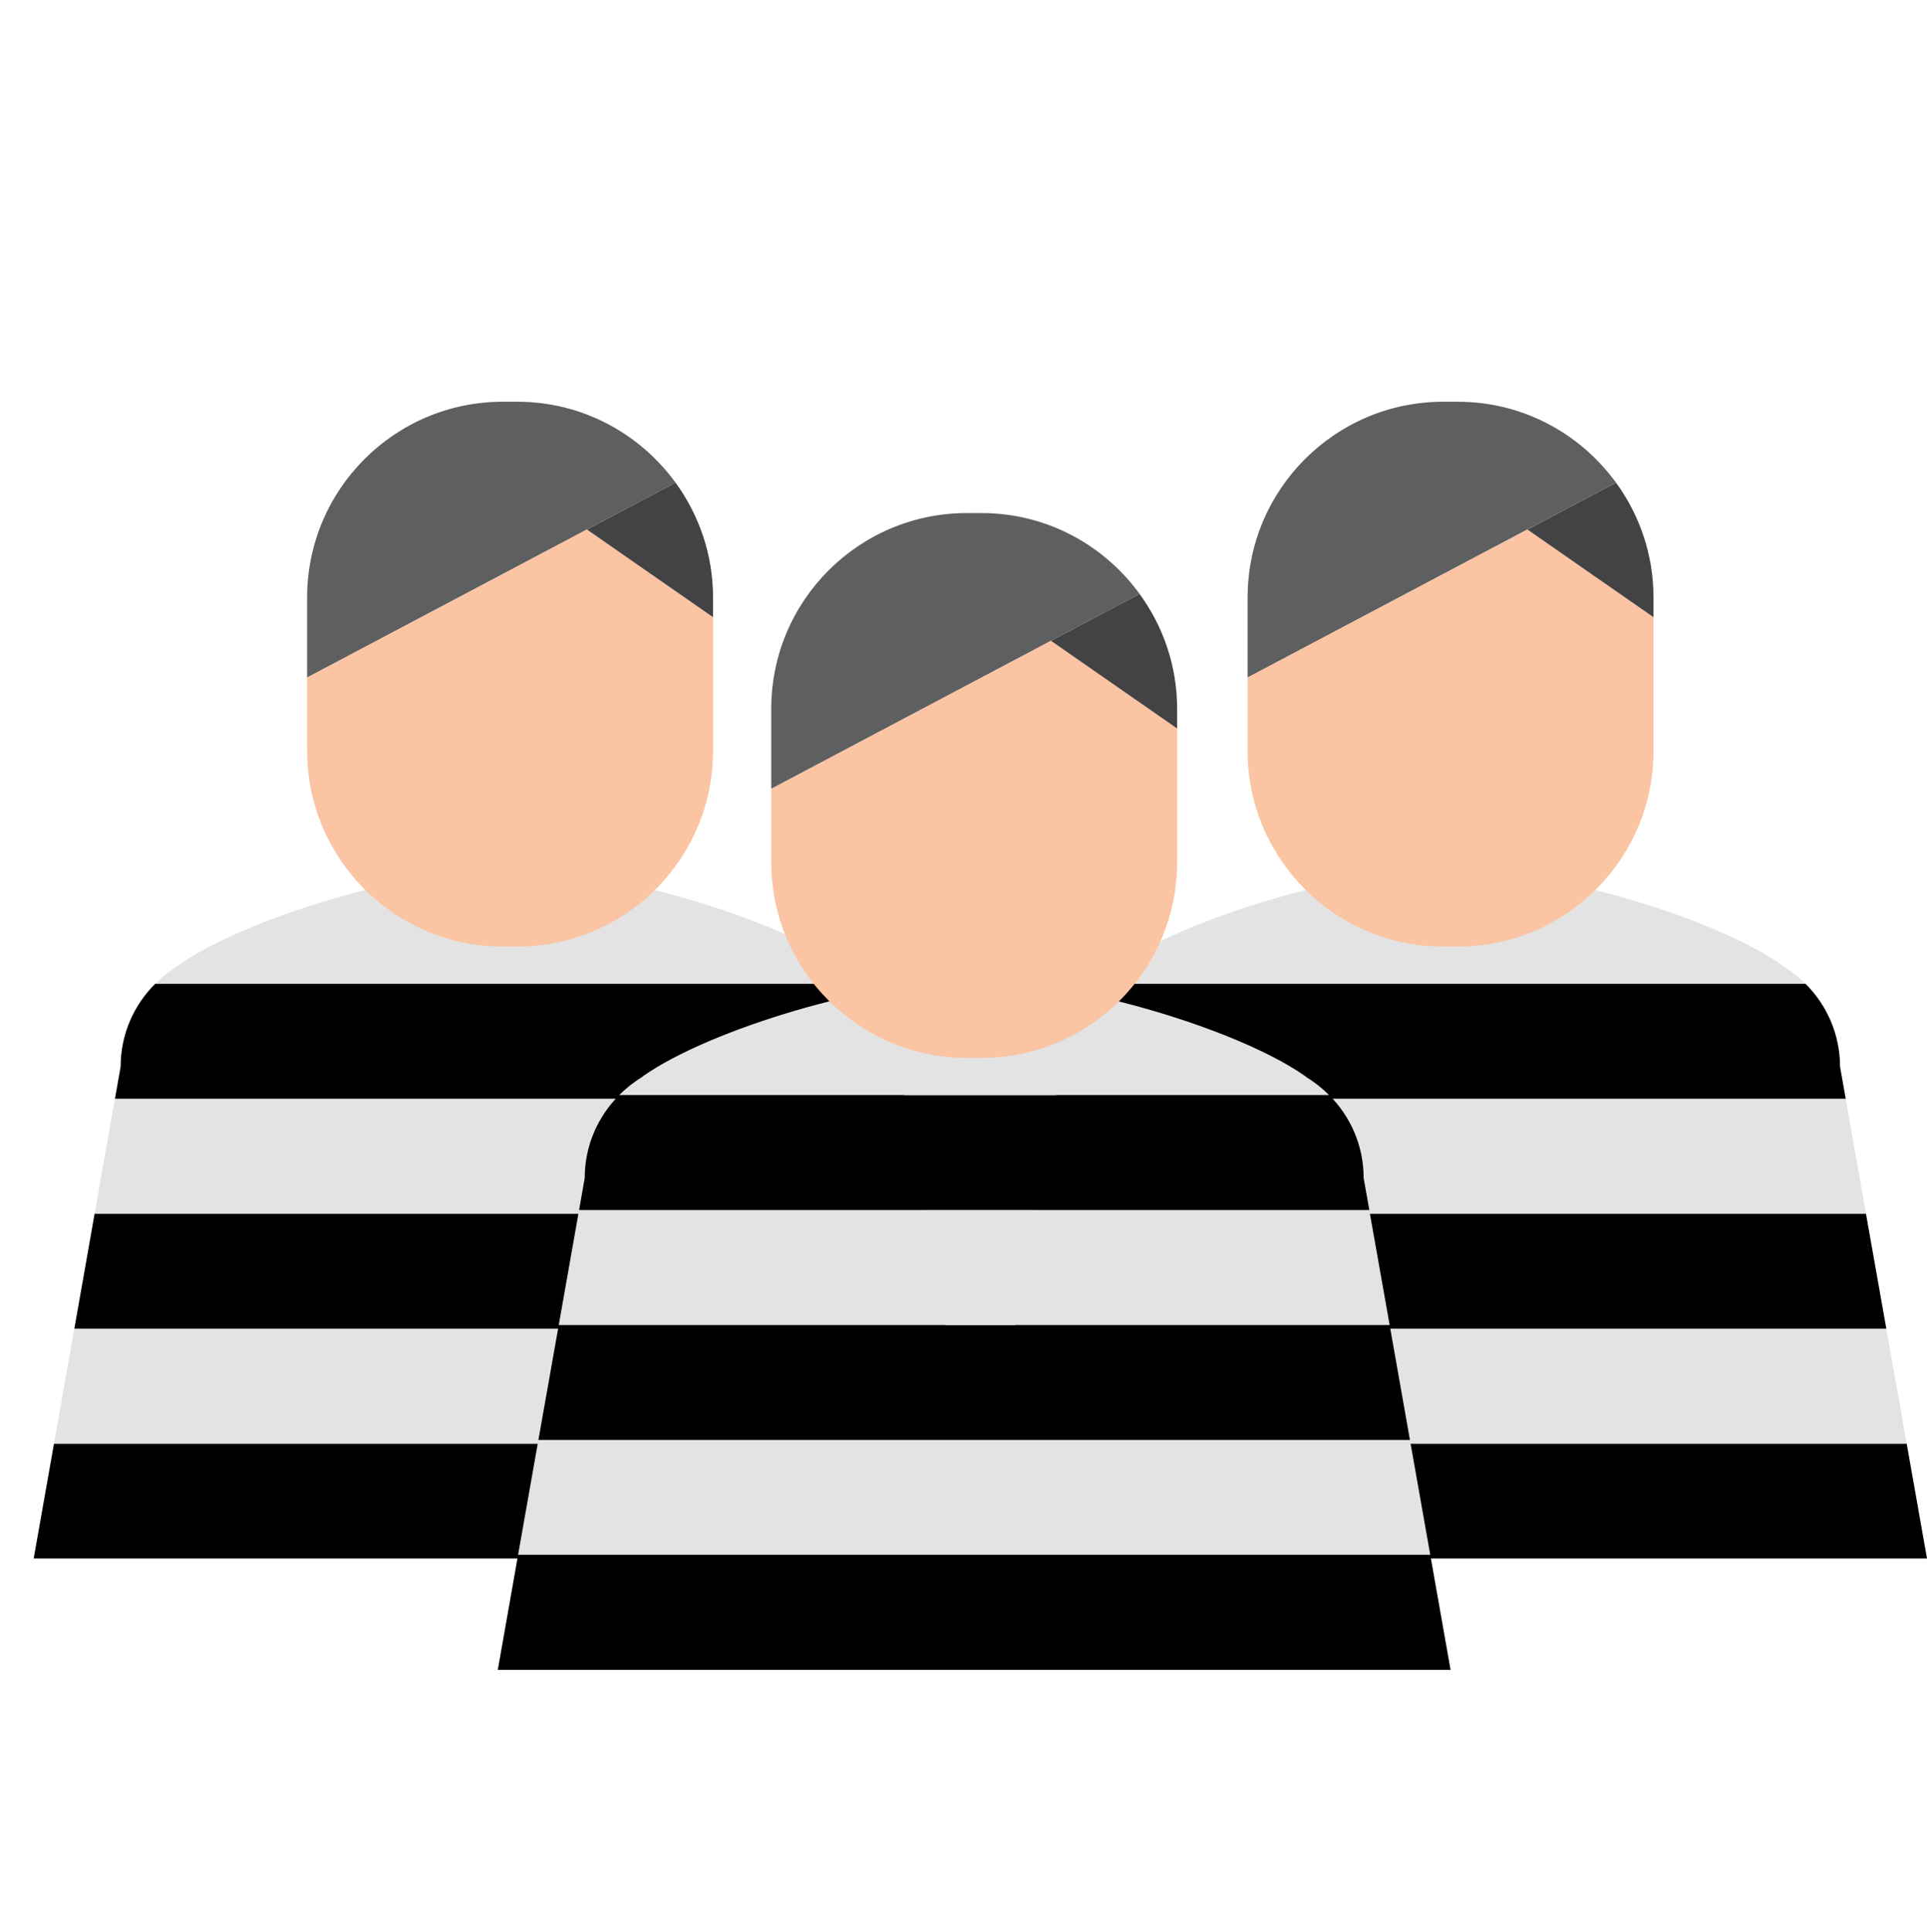
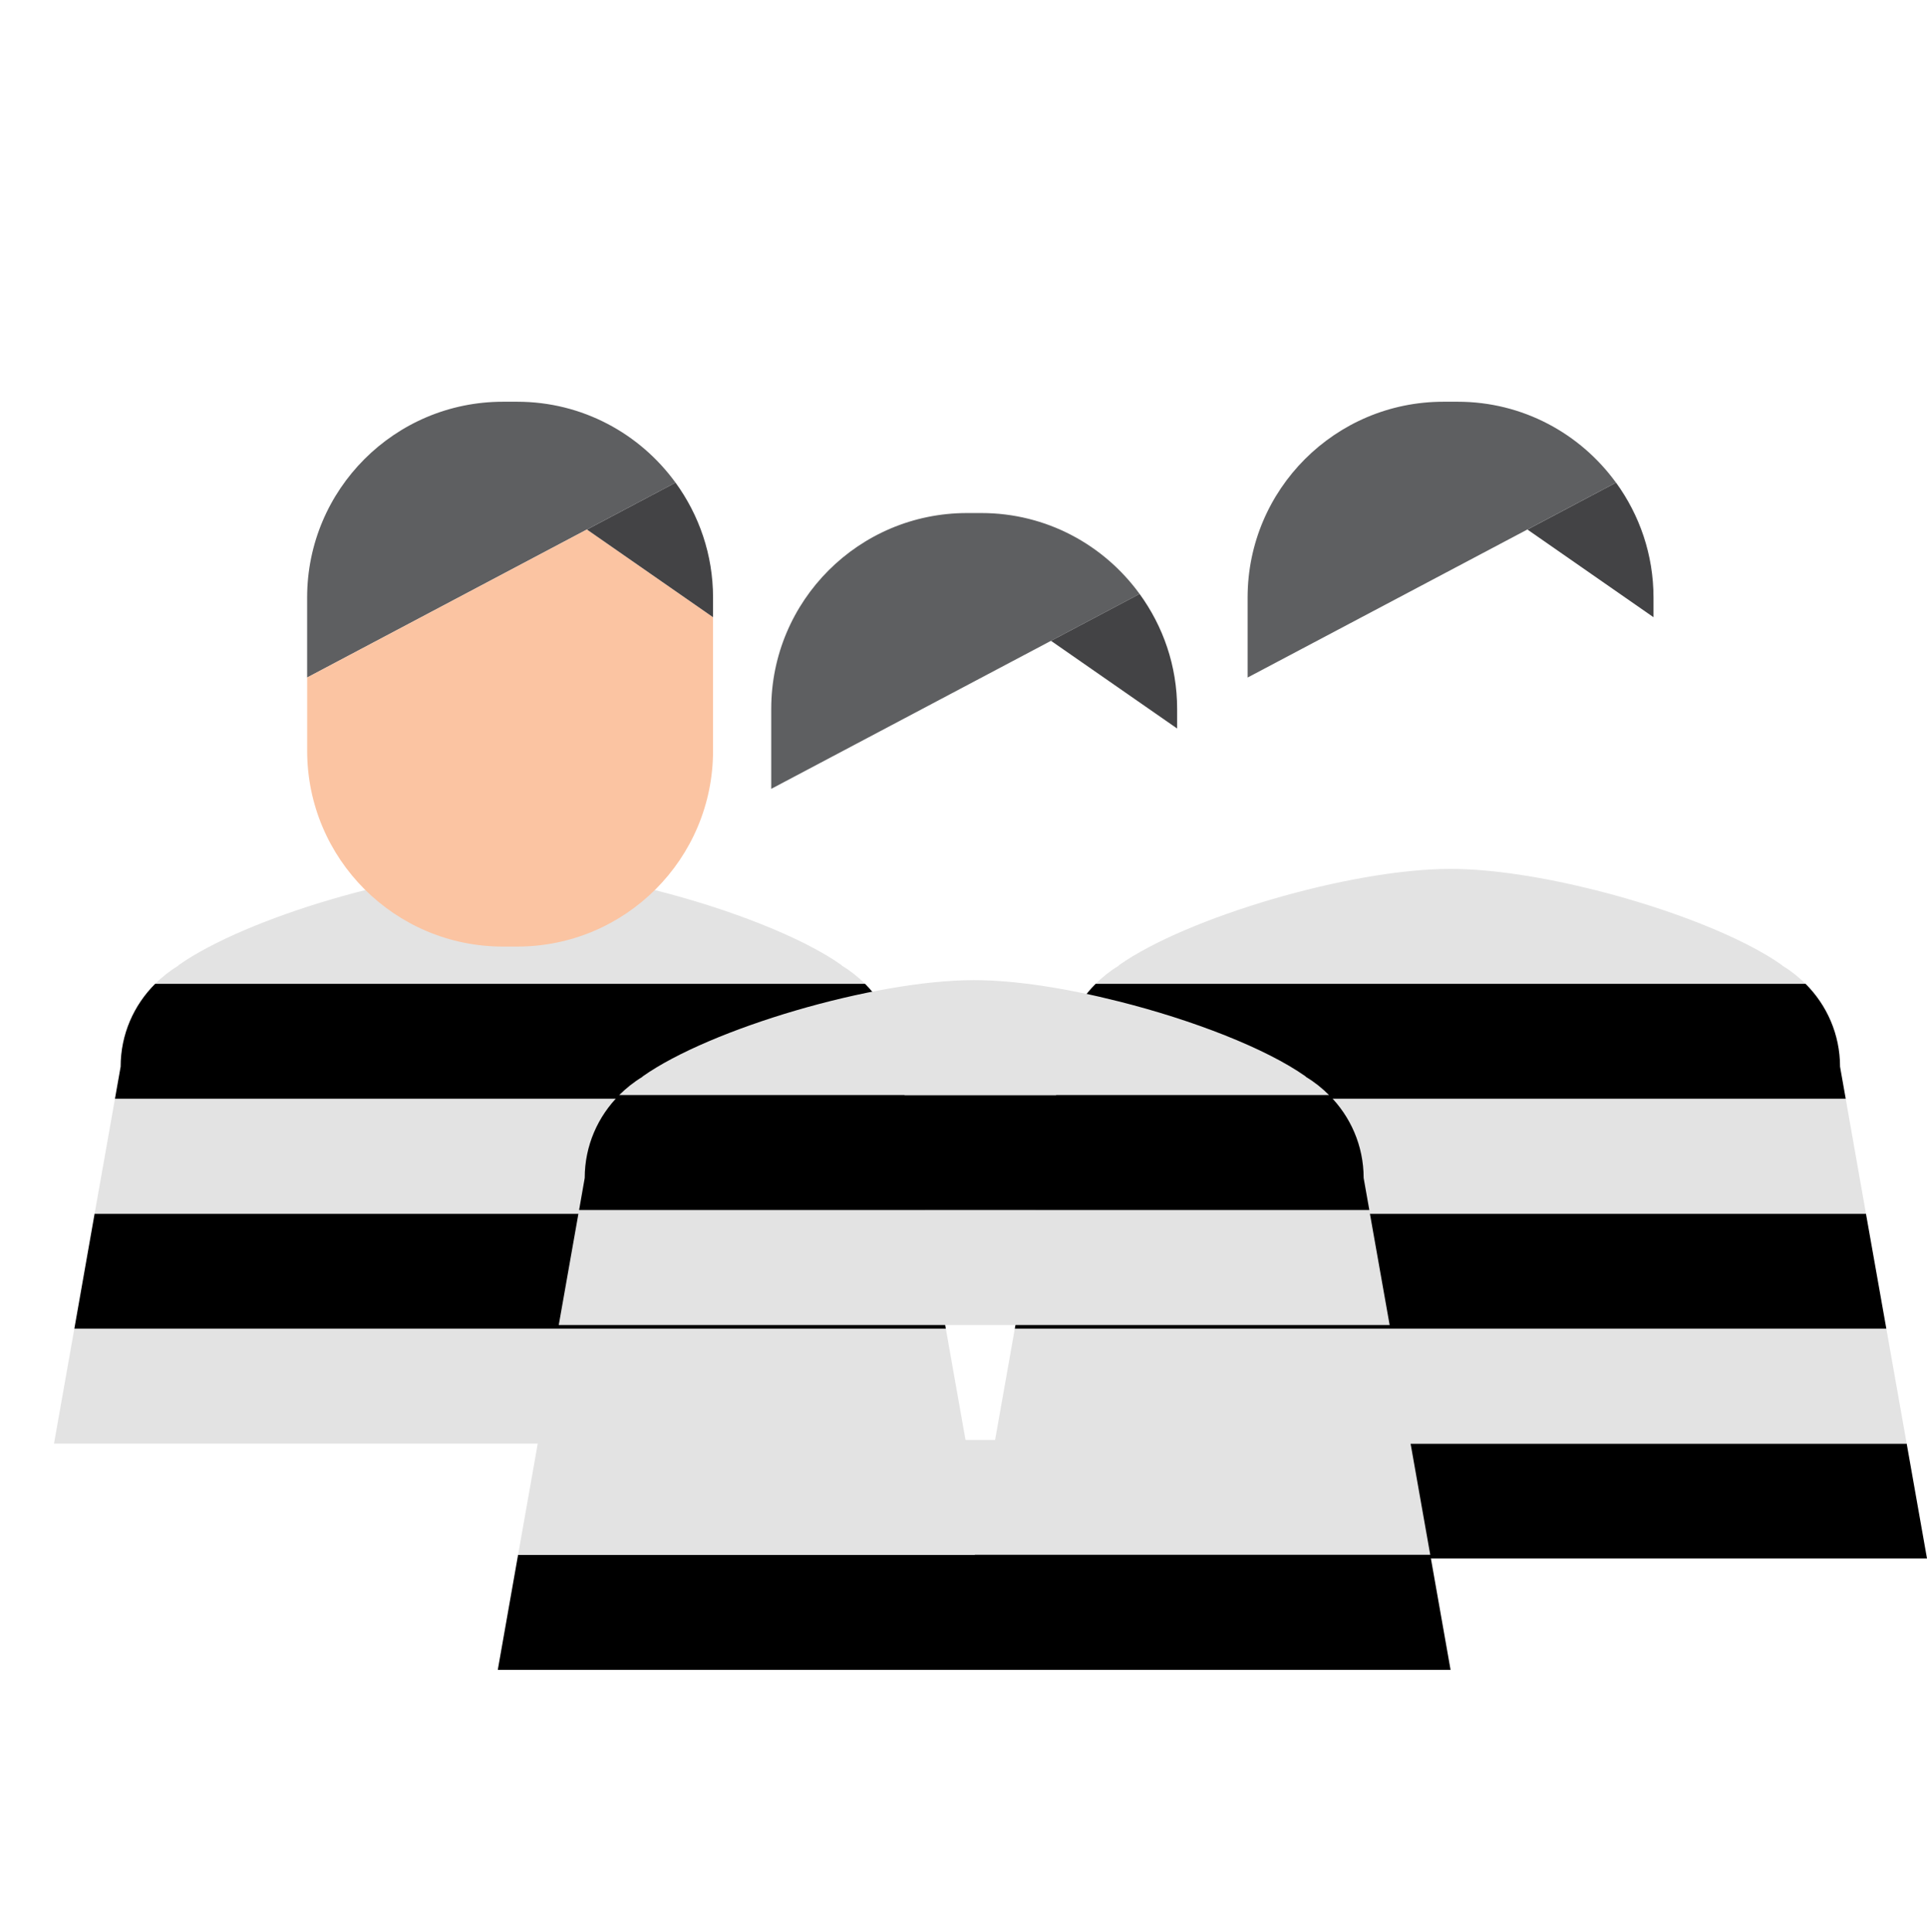
<svg xmlns="http://www.w3.org/2000/svg" version="1.1" id="Layer_1" x="0px" y="0px" width="68.189px" height="68.343px" viewBox="0 0 68.189 68.343" enable-background="new 0 0 68.189 68.343" xml:space="preserve">
  <g>
-     <polygon points="1.911,51.073 1.192,55.139 8.63,55.139 27.471,55.139 34.909,55.139 34.189,51.073  " />
    <polygon fill="#E3E3E3" points="1.911,51.073 34.189,51.073 33.469,47.007 2.631,47.007  " />
    <polygon points="2.631,47.007 33.469,47.007 32.752,42.939 3.348,42.939  " />
    <polygon fill="#E3E3E3" points="3.348,42.939 32.752,42.939 32.032,38.873 4.068,38.873  " />
    <path d="M4.269,37.738l-0.201,1.135h27.964l-0.202-1.135c0-1.147-0.469-2.181-1.22-2.932H5.491   C4.738,35.557,4.269,36.59,4.269,37.738z" />
    <path fill="#E3E3E3" d="M6.301,34.171c-0.296,0.178-0.567,0.394-0.81,0.635H30.61c-0.244-0.243-0.514-0.457-0.809-0.635   c-0.012-0.009-0.014-0.019-0.024-0.028c-1.399-0.989-3.987-1.993-6.606-2.652c-1.82-0.457-3.656-0.75-5.12-0.75   c-3.571,0-9.353,1.727-11.726,3.402C6.314,34.151,6.31,34.161,6.301,34.171z" />
    <path fill="#5E5F61" d="M18.302,14.213h-0.505c-3.827,0-6.929,3.102-6.929,6.929v2.829l13.036-6.896   C22.645,15.343,20.609,14.213,18.302,14.213z" />
    <path fill="#FBC4A2" d="M10.869,23.97v2.59c0,3.827,3.103,6.929,6.929,6.929h0.505c3.827,0,6.929-3.103,6.929-6.929v-4.724   l-4.462-3.102L10.869,23.97z" />
    <path fill="#434345" d="M23.905,17.075l-3.135,1.66l4.462,3.102v-0.694C25.232,19.621,24.736,18.219,23.905,17.075z" />
    <polygon points="35.19,51.073 34.472,55.139 41.91,55.139 60.75,55.139 68.189,55.139 67.47,51.073  " />
    <polygon fill="#E3E3E3" points="35.19,51.073 67.47,51.073 66.75,47.007 35.91,47.007  " />
    <polygon points="35.91,47.007 66.75,47.007 66.029,42.939 36.631,42.939  " />
    <polygon fill="#E3E3E3" points="36.631,42.939 66.029,42.939 65.312,38.873 37.349,38.873  " />
    <path d="M37.549,37.738l-0.199,1.135h27.963l-0.201-1.135c0-1.147-0.469-2.181-1.221-2.932H38.771   C38.019,35.557,37.549,36.59,37.549,37.738z" />
    <path fill="#E3E3E3" d="M39.58,34.171c-0.297,0.178-0.566,0.394-0.809,0.635h25.117c-0.242-0.243-0.512-0.457-0.807-0.635   c-0.014-0.009-0.016-0.019-0.027-0.028c-1.396-0.989-3.984-1.993-6.605-2.652c-1.82-0.457-3.654-0.75-5.119-0.75   c-3.57,0-9.352,1.727-11.727,3.402C39.592,34.151,39.59,34.161,39.58,34.171z" />
    <path fill="#5E5F61" d="M51.584,14.213h-0.508c-3.826,0-6.928,3.102-6.928,6.929v2.829l13.035-6.896   C55.926,15.343,53.888,14.213,51.584,14.213z" />
-     <path fill="#FBC4A2" d="M44.148,23.97v2.59c0,3.827,3.102,6.929,6.928,6.929h0.508c3.826,0,6.928-3.103,6.928-6.929v-4.724   l-4.461-3.102L44.148,23.97z" />
    <path fill="#434345" d="M57.185,17.075l-3.135,1.66l4.461,3.102v-0.694C58.511,19.621,58.017,18.219,57.185,17.075z" />
    <polygon points="18.333,55.008 17.615,59.077 25.051,59.077 43.894,59.077 51.33,59.077 50.611,55.008  " />
    <polygon fill="#E3E3E3" points="18.333,55.008 50.611,55.008 49.892,50.943 19.052,50.943  " />
-     <polygon points="19.052,50.943 49.892,50.943 49.174,46.878 19.772,46.878  " />
    <polygon fill="#E3E3E3" points="19.772,46.878 49.174,46.878 48.453,42.81 20.491,42.81  " />
    <path d="M20.691,41.676l-0.199,1.134h27.963l-0.201-1.134c0-1.147-0.469-2.182-1.221-2.934h-25.12   C21.16,39.495,20.691,40.529,20.691,41.676z" />
    <path fill="#E3E3E3" d="M22.721,38.105c-0.295,0.179-0.566,0.396-0.81,0.638h25.119c-0.242-0.242-0.512-0.459-0.809-0.638   c-0.012-0.006-0.014-0.017-0.025-0.025c-1.398-0.988-3.986-1.992-6.605-2.65c-1.818-0.459-3.656-0.753-5.12-0.753   c-3.57,0-9.354,1.728-11.725,3.403C22.734,38.088,22.733,38.099,22.721,38.105z" />
    <path fill="#5E5F61" d="M34.725,18.151H34.22c-3.827,0-6.929,3.101-6.929,6.928v2.83l13.035-6.896   C39.066,19.28,37.031,18.151,34.725,18.151z" />
-     <path fill="#FBC4A2" d="M27.291,27.908v2.589c0,3.829,3.103,6.93,6.929,6.93h0.505c3.827,0,6.929-3.102,6.929-6.93v-4.725   l-4.463-3.102L27.291,27.908z" />
    <path fill="#434345" d="M40.326,21.013l-3.135,1.659l4.463,3.102V25.08C41.654,23.558,41.158,22.156,40.326,21.013z" />
  </g>
</svg>